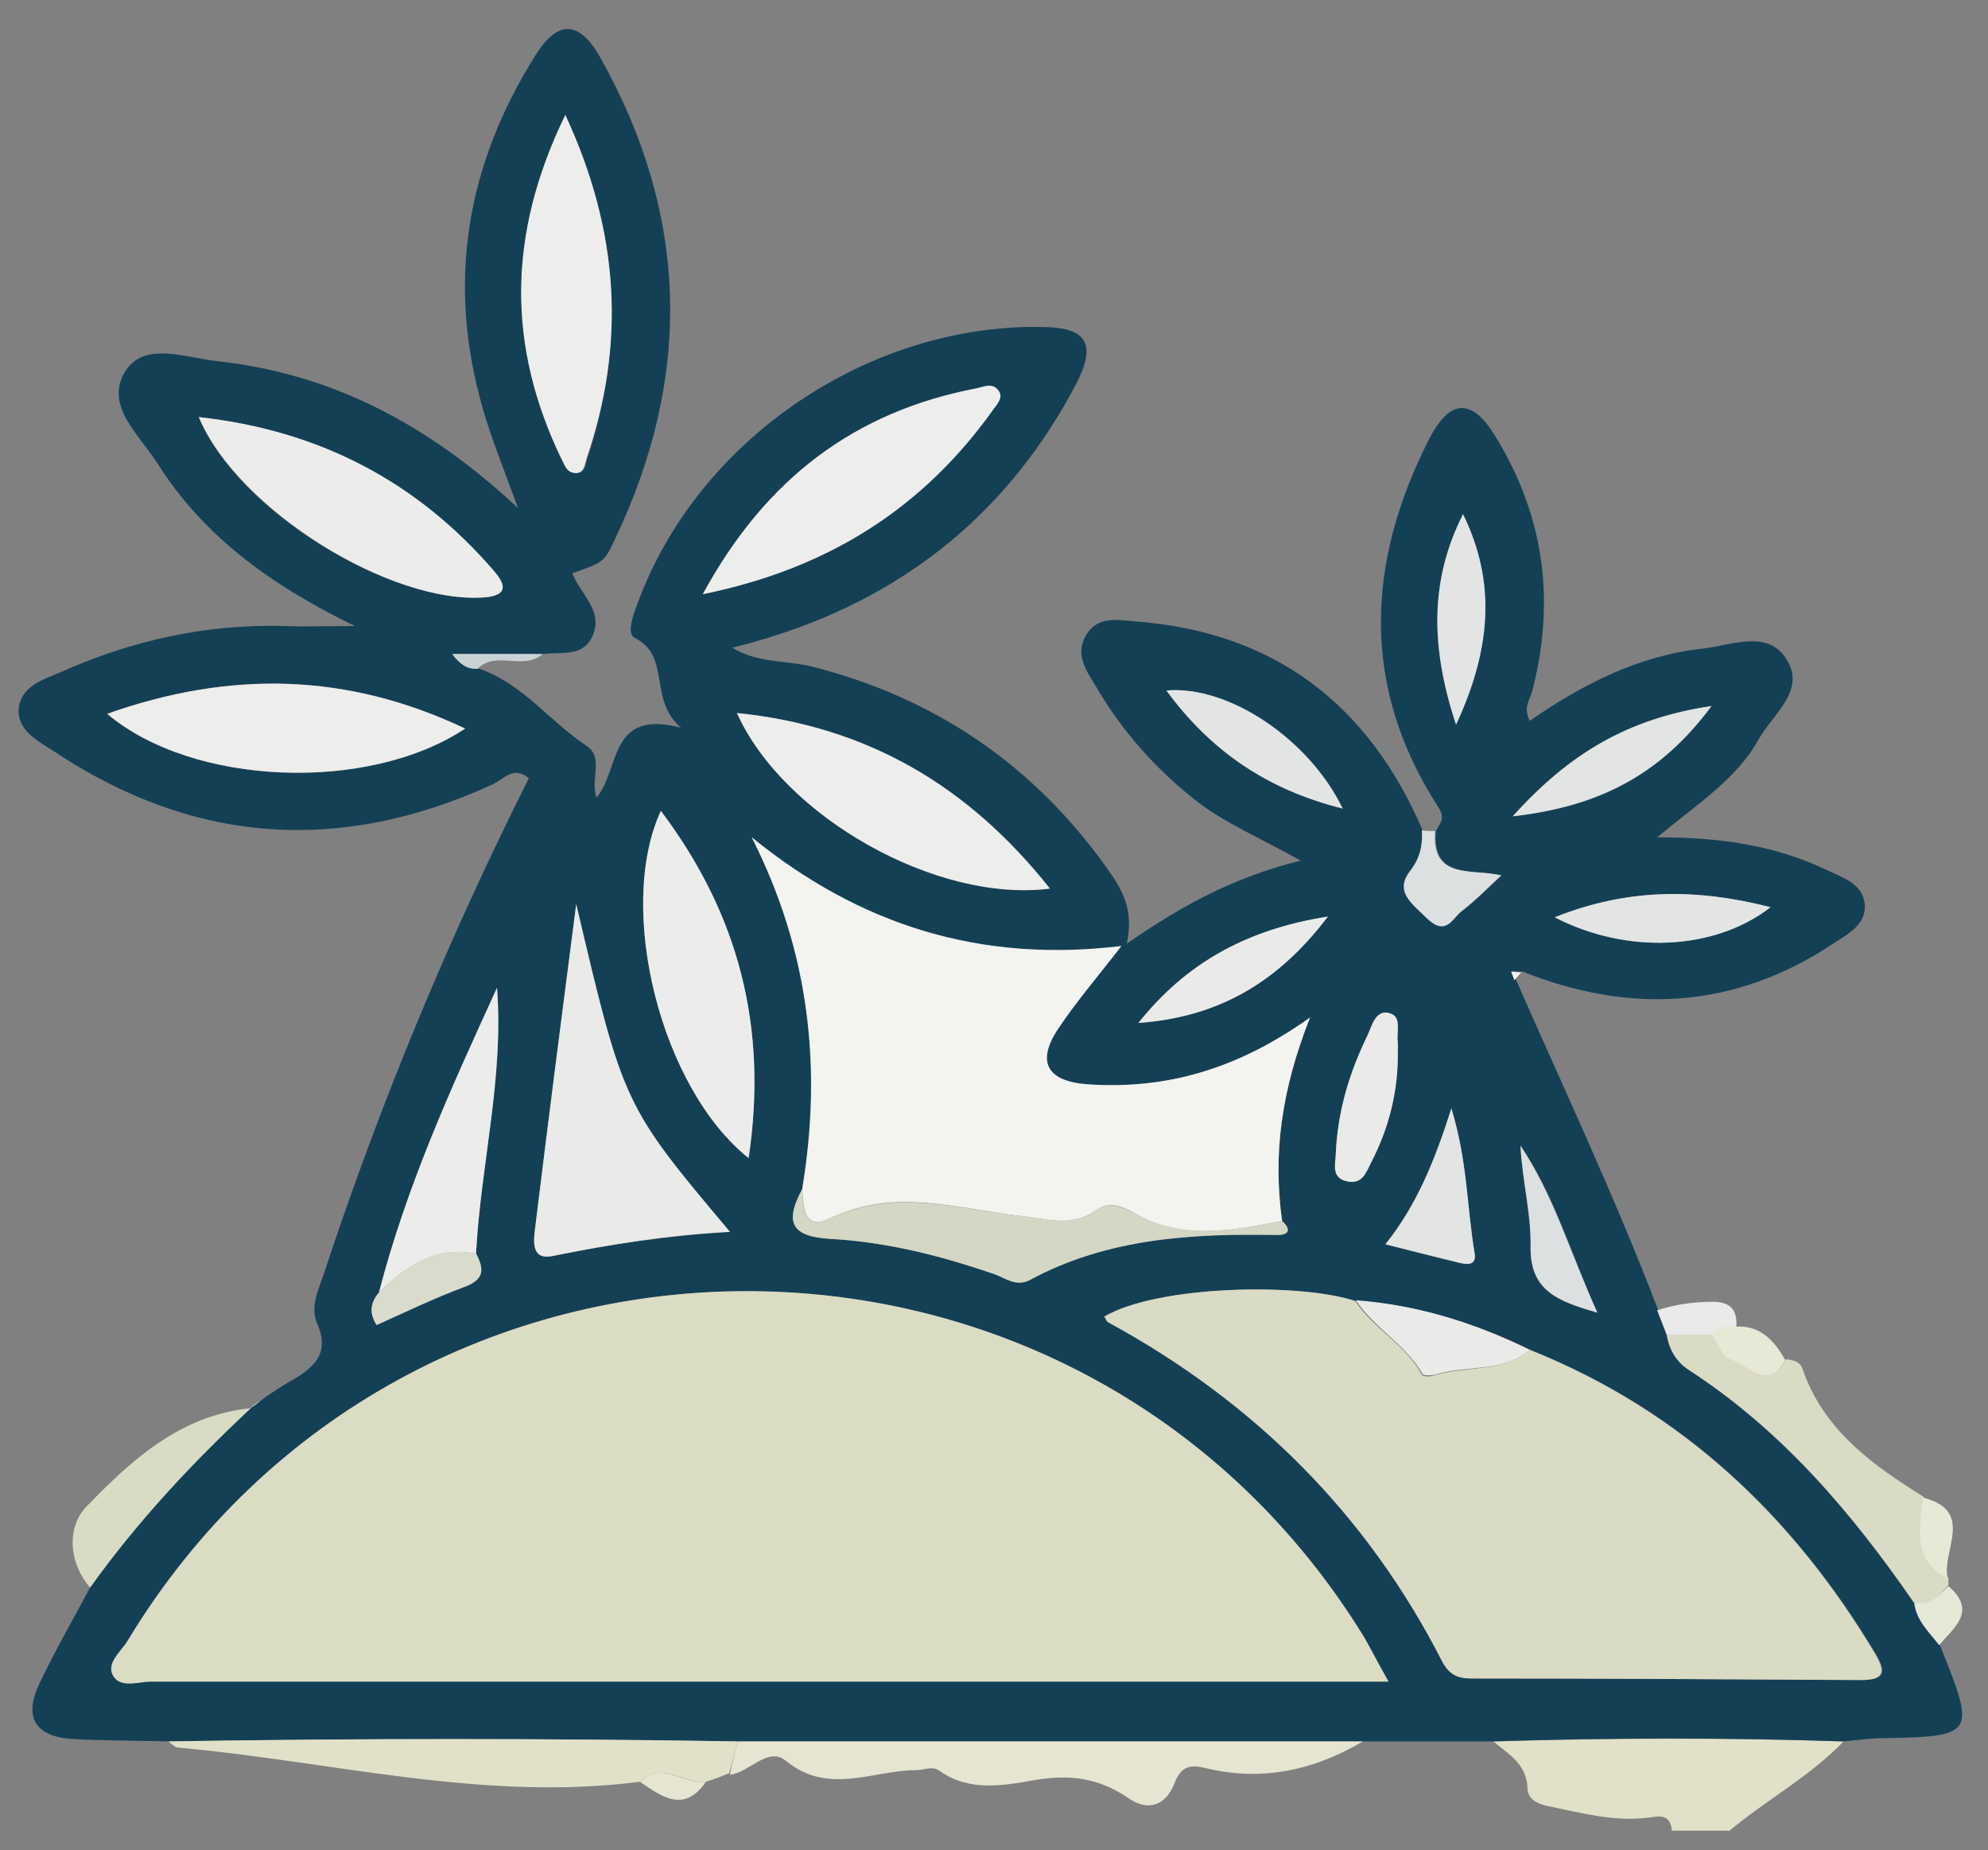
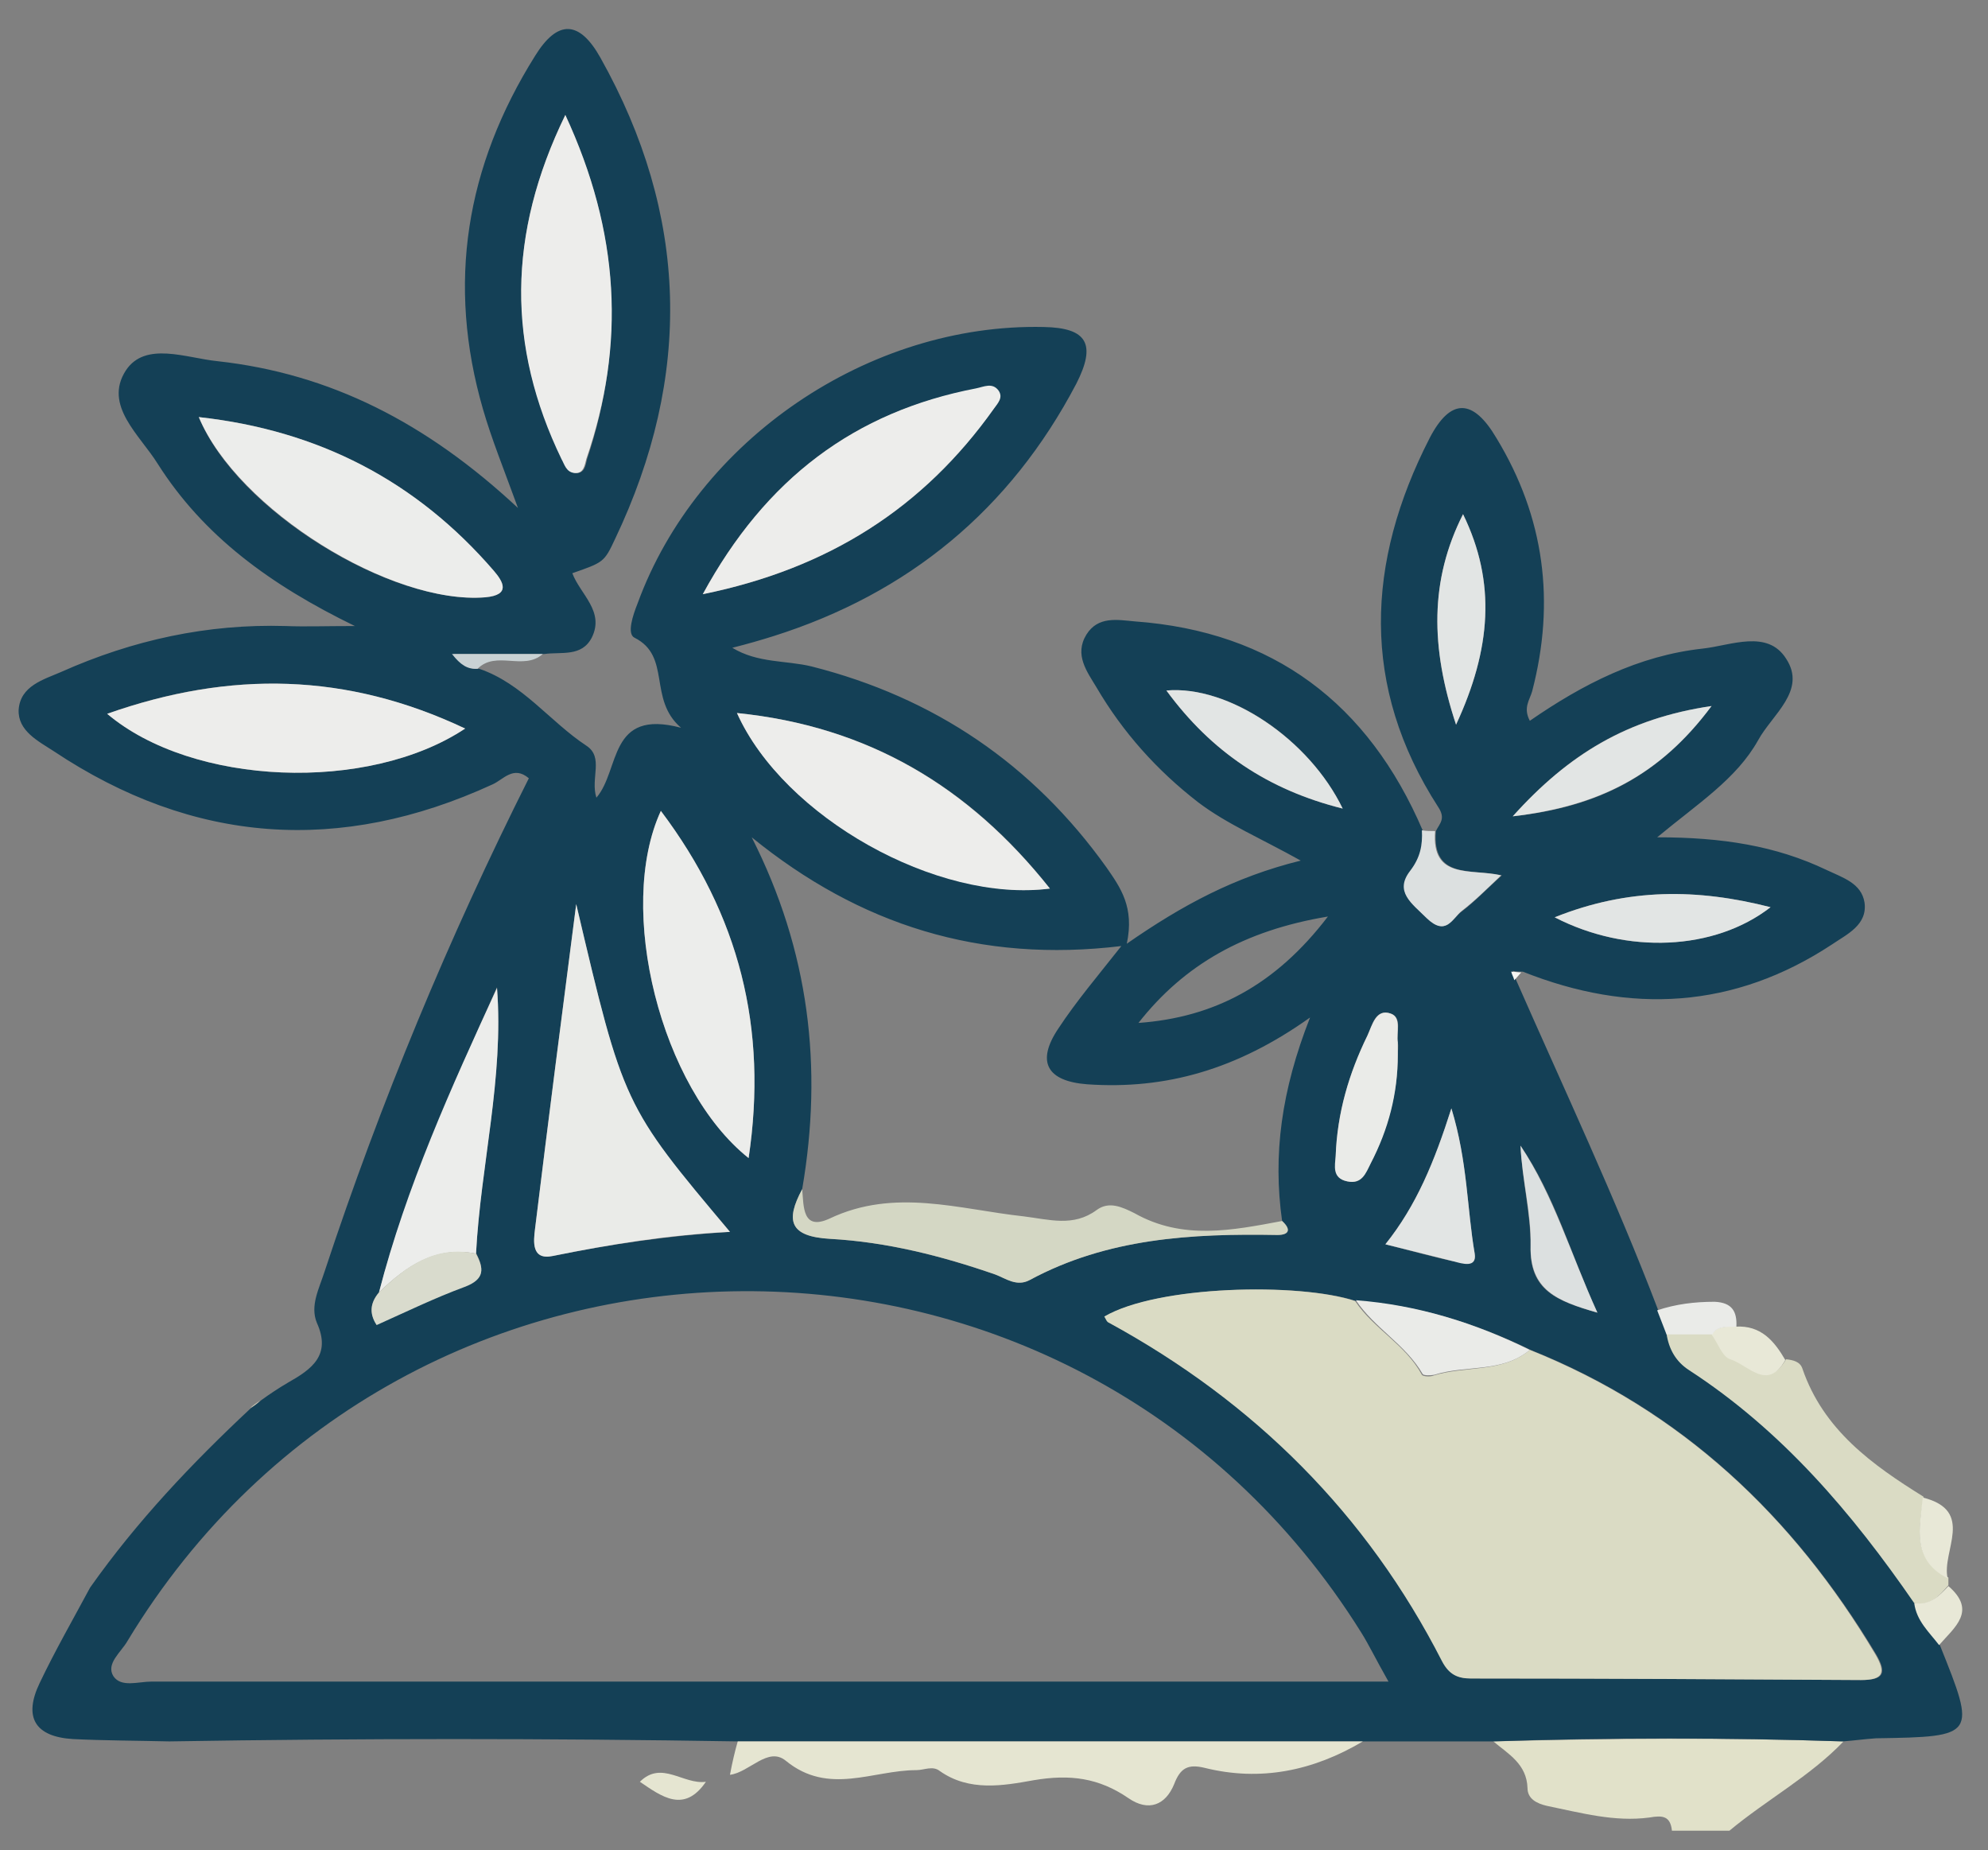
<svg xmlns="http://www.w3.org/2000/svg" version="1.1" id="Layer_1" x="0px" y="0px" viewBox="0 0 256 238.2" style="enable-background:new 0 0 256 238.2;" xml:space="preserve">
  <rect x="0" y="0" width="256" height="238.2" fill="#808080" stroke="none" />
  <style type="text/css">
	.st0{fill:#E1E1C9;}
	.st1{fill:#144056;}
	.st2{fill:#E5E5D1;}
	.st3{fill:#DADBC4;}
	.st4{fill:#DCE0E0;}
	.st5{fill:#E8E8D7;}
	.st6{fill:#EAEBE8;}
	.st7{fill:#C9D2D4;}
	.st8{fill:#DBDCC4;}
	.st9{fill:#F3F3F0;}
	.st10{fill:#ECEDEB;}
	.st11{fill:#EDEDEB;}
	.st12{fill:#D4D7C4;}
	.st13{fill:#E2E5E4;}
	.st14{fill:#D9DBCD;}
	.st15{fill:#F7F6F3;}
</style>
  <g>
    <path class="st0" d="M215.3,235.7c-0.2-1.9-1.2-2-2.9-1.7c-4.5,0.6-8.8-0.6-13.2-1.5c-1.3-0.3-2.5-0.9-2.5-2.3   c-0.1-3.1-2.5-4.4-4.4-6c15-0.4,30-0.5,45.1,0c-4.3,4.5-9.9,7.5-14.7,11.5C220.1,235.7,217.7,235.7,215.3,235.7z" />
    <path class="st1" d="M237.3,224.2c-15-0.5-30-0.5-45.1,0c-5.6,0-11.1,0-16.7,0c-26.8,0-53.7,0-80.5,0c-24.4-0.4-48.8-0.4-73.2,0   c-4.1-0.1-8.3-0.1-12.4-0.3c-4.9-0.3-6.4-2.8-4.3-7.2c2-4.2,4.3-8.2,6.5-12.3c6-8.5,13.1-16,20.7-23.1c0,0,0,0,0,0   c0.4-0.3,0.9-0.6,1.3-1c1.1-0.8,2.3-1.6,3.5-2.3c3-1.7,5.6-3.5,3.7-7.7c-0.9-2.2,0.3-4.4,1-6.6c7.2-21.8,16-43,26.3-63.5   c-2-1.7-3.3,0.2-4.7,0.8c-19.6,9-38.5,7.7-56.5-4.3c-2-1.3-4.6-2.6-4.5-5.3c0.2-3.1,3.2-3.9,5.5-4.9c9.2-4.1,18.8-6.2,28.9-5.9   c2.5,0.1,5,0,8.9,0c-10.9-5.3-19.5-11.6-25.4-20.9c-2.3-3.7-7-7.5-4.1-12c2.5-3.8,7.8-1.6,11.8-1.2c14.5,1.6,26.9,7.9,38.7,18.9   c-1.9-5.2-3.4-8.9-4.5-12.7c-4.7-16.2-2.2-31.3,6.7-45.5c2.9-4.7,5.7-4.6,8.4,0.2c11.4,20.3,11.9,41,1.9,62c-1.4,3-1.5,3-5.5,4.4   c1,2.7,4.2,4.9,2.5,8.3c-1.3,2.5-3.9,1.8-6.1,2.1c-3.7,0-7.4,0-11.7,0c1.1,1.4,2,2,3.3,1.9c5.6,1.9,9.1,6.8,13.8,9.9   c2.3,1.5,0.5,4.2,1.3,6.7c3.1-3.6,1.5-11.5,10.9-9c-4.3-3.7-1.2-9.2-6-11.6c-1-0.5-0.2-2.9,0.4-4.4c7.7-21.1,29.8-36.1,52.3-35.6   c5.6,0.1,6.8,2.2,4.2,7.3c-8.5,16.2-21.6,27-39,32.5c-1.6,0.5-3.3,1-5.3,1.5c3.3,2,6.9,1.6,10.2,2.4c15.8,4,28.5,12.6,38,25.9   c1.8,2.6,3.6,5.1,2.6,9.8c7.2-5,13.9-8.6,22.4-10.7c-5.2-2.9-9.5-4.7-13.2-7.5c-5.3-4.1-9.7-9-13.1-14.8c-1.2-2-2.9-4.2-1.3-6.8   c1.5-2.4,4-1.9,6.2-1.7c17.9,1.3,30.1,10.6,37.1,26.9c0.1,1.9-0.2,3.5-1.5,5.2c-2.1,2.7,0.1,4.2,2.1,6.1c2.4,2.4,3.2,0,4.5-0.9   c1.7-1.3,3.2-2.9,5.1-4.6c-3.8-0.9-9,0.6-8.5-5.7c0.5-1,1.3-1.6,0.3-3.1c-10-15.5-9.3-31.5-1.1-47.5c2.7-5.2,5.6-5.1,8.6,0   c6.2,10.2,7.6,21.1,4.6,32.6c-0.3,1.1-1.2,2.1-0.3,3.8c6.8-4.7,14-8.4,22.3-9.3c3.6-0.4,8.3-2.5,10.7,1.3c2.7,4.1-1.8,7.2-3.6,10.5   c-2.8,5-7.7,8.1-13,12.5c8.4,0,15.3,1.1,21.8,4.2c2.1,1,4.5,1.7,4.9,4.2c0.4,2.9-2.3,4.1-4.2,5.4c-12.6,8.3-26,9-39.8,3.5   c-0.4,0-0.9,0-1.3-0.1c0.1,0.4,0.3,0.7,0.4,1.1c6.2,14.1,12.8,28.1,18.3,42.5c0.4,1,0.8,2.1,1.2,3.1c0.3,2,1.2,3.6,2.9,4.7   c12,7.7,21,18.4,29,30c0.3,2.2,2,3.7,3.2,5.4c4.7,11.7,4.7,11.8-8.2,12C240.1,223.9,238.7,224.1,237.3,224.2z M48.8,166.4   c-1.1,1.3-1.3,2.6-0.3,4.1c3.8-1.7,7.5-3.5,11.3-4.9c2.7-0.9,2.5-2.3,1.5-4.3c0.6-11.4,3.6-22.6,2.7-34.2   C58.2,140.1,52.4,152.8,48.8,166.4z M103.3,153.1c-2.2,4.1-1.6,6.1,3.6,6.4c7.3,0.4,14.4,2.2,21.3,4.6c1.4,0.5,2.8,1.6,4.4,0.7   c10-5.4,20.8-6,31.9-5.8c1.5,0,1.8-0.7,0.6-1.8c-1.2-8.5-0.1-16.8,3.6-26.2c-9.4,6.7-18.6,9.3-28.7,8.6c-5.2-0.4-6.6-2.9-3.7-7.2   c2.3-3.5,5.1-6.8,8.1-10.6c-18.2,2.2-33.7-2.7-47.6-14C104.2,122.4,106,137.4,103.3,153.1z M174.6,167.5c-7.3-2.4-25.5-2-32.3,2   c0.2,0.3,0.3,0.7,0.6,0.8c18.7,10.2,33.2,24.6,42.9,43.6c0.9,1.7,2,2.2,3.7,2.2c16.7,0,33.4,0.1,50.2,0.2c2.9,0,3.3-0.9,1.9-3.3   c-10.7-17.8-25-31.4-44.5-39.2C189.9,170.3,182.5,168,174.6,167.5z M178.8,216.5c-1.7-3-2.5-4.7-3.5-6.3   c-36.9-59.1-122.9-58.5-158.9,1.1c-0.8,1.4-2.8,2.9-1.8,4.5c1,1.5,3.2,0.7,4.9,0.7c45.3,0,90.6,0,135.8,0   C162.8,216.5,170.2,216.5,178.8,216.5z M74.2,116.4c-1.8,13.9-3.6,27.9-5.3,41.8c-0.2,1.6-0.5,4.1,2.3,3.5   c7.4-1.5,14.8-2.6,22.8-3.1C80.3,142.4,80.3,142.4,74.2,116.4z M85.1,104.4c-5.8,12.6,0,35.7,11.3,44.7   C98.9,132.4,95.2,117.8,85.1,104.4z M72.8,14.8c-7.5,15.4-7.5,29.8-0.4,44.3c0.4,0.7,0.6,1.7,1.7,1.8c1.2,0.1,1.3-1,1.5-1.8   C80.5,44.3,79.8,29.9,72.8,14.8z M25.6,53.7c4.9,12,24.8,24.2,36.9,23.2c3.3-0.3,2.3-2,1.1-3.4C53.6,61.9,41,55.4,25.6,53.7z    M94.9,91.8c6,13.3,25.8,24.4,40.3,22.6C124.8,101.2,111.7,93.5,94.9,91.8z M59.9,93.8c-15.3-7.2-30.3-7.5-46.1-1.9   C24.8,101.2,47.4,102.1,59.9,93.8z M90.5,76.5c16.2-3.3,28.4-11.1,37.4-23.8c0.5-0.7,1.2-1.5,0.6-2.3c-0.7-1.1-1.9-0.5-2.9-0.3   C110.1,53,98.6,61.6,90.5,76.5z M220.4,90.9c-10.9,1.6-18.4,6.2-25.6,14.2C205.8,103.9,213.7,99.9,220.4,90.9z M200.2,118.1   c9.3,4.8,20.5,4.3,27.8-1.3C218.6,114.4,209.7,114.3,200.2,118.1z M188.4,66.2c-4.3,8.5-4.2,17.2-0.9,27.1   C192,83.6,192.7,75,188.4,66.2z M172.9,104.1c-4.3-8.9-14.6-15.9-22.7-15.2C156,96.8,163.3,101.7,172.9,104.1z M146.6,131.7   c9.7-0.7,17.6-4.8,24.4-13.7C160.2,119.8,152.5,124.2,146.6,131.7z M180,135.8c0-0.5,0.1-1.1,0-1.6c-0.2-1.3,0.6-3.2-0.9-3.7   c-2-0.7-2.4,1.5-3,2.8c-2.4,4.9-3.9,10-4.1,15.5c0,1.3-0.4,2.9,1.5,3.3c1.9,0.4,2.3-1,3-2.3C178.7,145.4,180,140.7,180,135.8z    M178.4,160.2c3.2,0.8,6,1.6,8.8,2.2c1.1,0.2,3,0.8,2.7-1c-1-5.8-0.9-11.8-3-18.7C184.7,149.6,182.4,155.2,178.4,160.2z M205.7,169   c-3.5-7.7-5.5-15.1-9.9-21.5c0.2,4.4,1.3,8.7,1.3,12.9C196.9,166.1,200.4,167.5,205.7,169z" />
    <path class="st2" d="M95,224.2c26.8,0,53.7,0,80.5,0c-6.4,3.8-13.2,5.2-20.4,3.4c-2.1-0.5-3.1,0-3.9,2.1c-1.1,2.7-3.3,3.6-5.9,1.8   c-3.8-2.6-7.5-3.1-12.2-2.3c-3.9,0.7-8.3,1.5-12.1-1.2c-0.9-0.7-2-0.1-3-0.1c-5.6,0-11.3,3.3-16.8-1.2c-2.3-1.9-4.7,1.5-7.2,1.8   C94.3,226.9,94.6,225.6,95,224.2z" />
-     <path class="st0" d="M95,224.2c-0.4,1.4-0.7,2.7-1.1,4.1c-1,0.4-2,0.8-3,1.1c-2.8,0.4-5.6-2.8-8.5,0C62.3,232,42.8,226.8,23,225   c-0.5,0-0.9-0.5-1.3-0.8C46.2,223.8,70.6,223.8,95,224.2z" />
    <path class="st3" d="M246.5,206.4c-8-11.6-17-22.2-29-30c-1.7-1.1-2.6-2.7-2.9-4.7c2,0,4,0,5.9,0c0.8,1.1,1.3,2.9,2.4,3.2   c2.2,0.7,4.7,4.2,7.1,0.1c0.9,0.1,1.8,0.3,2.1,1.2c2.7,7.9,9,12.4,15.6,16.5c-0.5,3.9-1.6,8.1,3.2,10.4c0,0.3,0,0.7,0,1   C249.6,205.6,248.5,206.8,246.5,206.4z" />
-     <path class="st3" d="M32.3,181.3c-7.6,7.1-14.6,14.6-20.7,23.1c-2.9-3.4-2.9-7.9-0.5-10.4C16.9,188,23.2,182.2,32.3,181.3z" />
    <path class="st4" d="M184.8,107c-0.5,6.3,4.6,4.8,8.5,5.7c-1.9,1.8-3.4,3.3-5.1,4.6c-1.2,1-2,3.3-4.5,0.9c-1.9-1.9-4.2-3.4-2.1-6.1   c1.3-1.7,1.6-3.3,1.5-5.2C183.7,107,184.2,107,184.8,107z" />
    <path class="st5" d="M229.9,175.1c-2.3,4.1-4.8,0.6-7.1-0.1c-1-0.3-1.6-2.1-2.4-3.2c0.8-1.2,2-1,3.1-1   C226.8,170.6,228.5,172.7,229.9,175.1z" />
    <path class="st6" d="M223.6,170.8c-1.1,0.1-2.4-0.2-3.1,1c-2,0-4,0-5.9,0c-0.4-1-0.8-2.1-1.2-3.1c2.4-0.8,4.8-1.1,7.4-1.1   C223,167.7,223.7,168.8,223.6,170.8z" />
    <path class="st5" d="M250.8,203.2c-4.7-2.4-3.6-6.5-3.2-10.4C254.4,194.5,250,199.7,250.8,203.2z" />
    <path class="st5" d="M246.5,206.4c2,0.3,3.2-0.9,4.4-2.2c3.7,3.2,0.8,5.3-1.2,7.6C248.4,210.1,246.8,208.7,246.5,206.4z" />
    <path class="st2" d="M82.4,229.4c2.8-2.8,5.6,0.4,8.5,0C88.1,233.5,85.2,231.3,82.4,229.4z" />
    <path class="st7" d="M61.5,86.1c-1.3,0.1-2.2-0.5-3.3-1.9c4.2,0,8,0,11.7,0C67.4,86.4,63.9,83.7,61.5,86.1z" />
    <path class="st3" d="M33.5,180.3c-0.4,0.3-0.9,0.6-1.3,1C32.7,181,33.1,180.7,33.5,180.3z" />
-     <path class="st8" d="M178.8,216.5c-8.6,0-16,0-23.5,0c-45.3,0-90.6,0-135.8,0c-1.7,0-3.9,0.9-4.9-0.7c-1-1.6,0.9-3.1,1.8-4.5   c36-59.6,122-60.2,158.9-1.1C176.3,211.8,177.1,213.5,178.8,216.5z" />
    <path class="st3" d="M197,173.8c19.5,7.8,33.9,21.4,44.5,39.2c1.4,2.4,1,3.3-1.9,3.3c-16.7-0.1-33.4-0.2-50.2-0.2   c-1.7,0-2.8-0.5-3.7-2.2c-9.7-19-24.2-33.4-42.9-43.6c-0.3-0.1-0.4-0.5-0.6-0.8c6.8-4,25-4.4,32.3-2c2.4,3.6,6.5,5.6,8.6,9.5   c0.1,0.2,1,0.3,1.5,0.1C188.7,175.8,193.4,176.8,197,173.8z" />
-     <path class="st9" d="M103.3,153.1c2.6-15.7,0.9-30.7-6.5-45.3c13.9,11.3,29.4,16.2,47.6,14c-2.9,3.8-5.7,7-8.1,10.6   c-2.9,4.3-1.5,6.8,3.7,7.2c10.1,0.7,19.3-1.9,28.7-8.6c-3.7,9.3-4.8,17.6-3.6,26.2c-6.4,1.2-12.8,2.6-19-1   c-1.6-0.9-3.3-1.6-4.9-0.4c-3.1,2.2-6.1,1.2-9.4,0.8c-8.3-0.9-16.6-3.8-25,0.3C103.4,158.5,103.5,155.3,103.3,153.1z" />
    <path class="st6" d="M74.2,116.4c6.1,25.9,6.1,25.9,19.8,42.2c-8,0.4-15.4,1.6-22.8,3.1c-2.8,0.6-2.5-1.9-2.3-3.5   C70.6,144.3,72.4,130.3,74.2,116.4z" />
    <path class="st10" d="M85.1,104.4c10.1,13.4,13.8,28,11.3,44.7C85.1,140.1,79.3,117,85.1,104.4z" />
    <path class="st11" d="M72.8,14.8c7,15.1,7.8,29.5,2.7,44.3c-0.2,0.7-0.3,1.9-1.5,1.8c-1.1-0.1-1.3-1.1-1.7-1.8   C65.3,44.6,65.3,30.2,72.8,14.8z" />
    <path class="st10" d="M25.6,53.7c15.4,1.7,28,8.2,38,19.8c1.2,1.4,2.2,3.1-1.1,3.4C50.4,77.9,30.6,65.6,25.6,53.7z" />
    <path class="st11" d="M94.9,91.8c16.8,1.7,29.8,9.4,40.3,22.6C120.7,116.3,100.9,105.2,94.9,91.8z" />
    <path class="st11" d="M59.9,93.8c-12.5,8.3-35.1,7.4-46.1-1.9C29.7,86.3,44.7,86.6,59.9,93.8z" />
    <path class="st11" d="M90.5,76.5C98.6,61.6,110.1,53,125.7,50c1-0.2,2.1-0.8,2.9,0.3c0.6,0.9-0.1,1.6-0.6,2.3   C118.9,65.4,106.7,73.2,90.5,76.5z" />
    <path class="st12" d="M103.3,153.1c0.2,2.2,0,5.4,3.5,3.8c8.4-4,16.7-1.2,25-0.3c3.3,0.4,6.4,1.4,9.4-0.8c1.6-1.2,3.3-0.4,4.9,0.4   c6.2,3.5,12.6,2.2,19,1c1.2,1.1,0.9,1.8-0.6,1.8c-11-0.2-21.9,0.4-31.9,5.8c-1.7,0.9-3.1-0.2-4.4-0.7c-6.9-2.4-14-4.2-21.3-4.6   C101.7,159.2,101.1,157.2,103.3,153.1z" />
    <path class="st10" d="M48.8,166.4c3.5-13.6,9.3-26.4,15.2-39.2c0.9,11.6-2.1,22.8-2.7,34.2C56.1,160.4,52.3,163,48.8,166.4z" />
    <path class="st13" d="M220.4,90.9c-6.7,9-14.6,12.9-25.6,14.2C202,97.1,209.6,92.5,220.4,90.9z" />
    <path class="st13" d="M200.2,118.1c9.5-3.8,18.4-3.7,27.8-1.3C220.8,122.4,209.5,122.9,200.2,118.1z" />
    <path class="st13" d="M188.4,66.2c4.3,8.8,3.6,17.4-0.9,27.1C184.2,83.3,184.1,74.7,188.4,66.2z" />
    <path class="st13" d="M172.9,104.1c-9.6-2.4-16.9-7.3-22.7-15.2C158.2,88.2,168.6,95.2,172.9,104.1z" />
-     <path class="st6" d="M146.6,131.7c6-7.5,13.6-12,24.4-13.7C164.2,127,156.3,131,146.6,131.7z" />
    <path class="st6" d="M180,135.8c0,5-1.2,9.6-3.5,14c-0.6,1.2-1.1,2.7-3,2.3c-2-0.4-1.6-2-1.5-3.3c0.2-5.5,1.7-10.6,4.1-15.5   c0.6-1.3,1.1-3.5,3-2.8c1.4,0.5,0.7,2.4,0.9,3.7C180,134.7,180,135.3,180,135.8z" />
    <path class="st13" d="M178.4,160.2c4-5,6.3-10.6,8.5-17.5c2.1,6.9,2,12.9,3,18.7c0.3,1.9-1.6,1.3-2.7,1   C184.4,161.7,181.6,161,178.4,160.2z" />
    <path class="st6" d="M197,173.8c-3.6,3-8.2,1.9-12.3,3.2c-0.5,0.1-1.4,0.1-1.5-0.1c-2.2-3.8-6.2-5.9-8.6-9.5   C182.5,168,189.9,170.3,197,173.8z" />
    <path class="st4" d="M205.7,169c-5.2-1.5-8.7-2.9-8.6-8.6c0.1-4.2-1.1-8.5-1.3-12.9C200.1,154,202.2,161.3,205.7,169z" />
    <path class="st14" d="M48.8,166.4c3.5-3.4,7.2-6.1,12.5-5c1,1.9,1.2,3.3-1.5,4.3c-3.8,1.4-7.5,3.2-11.3,4.9   C47.5,169.1,47.7,167.7,48.8,166.4z" />
    <path class="st15" d="M195,126.2c-0.1-0.4-0.3-0.7-0.4-1.1c0.4,0,0.9,0.1,1.3,0.1C195.6,125.5,195.3,125.9,195,126.2z" />
  </g>
</svg>